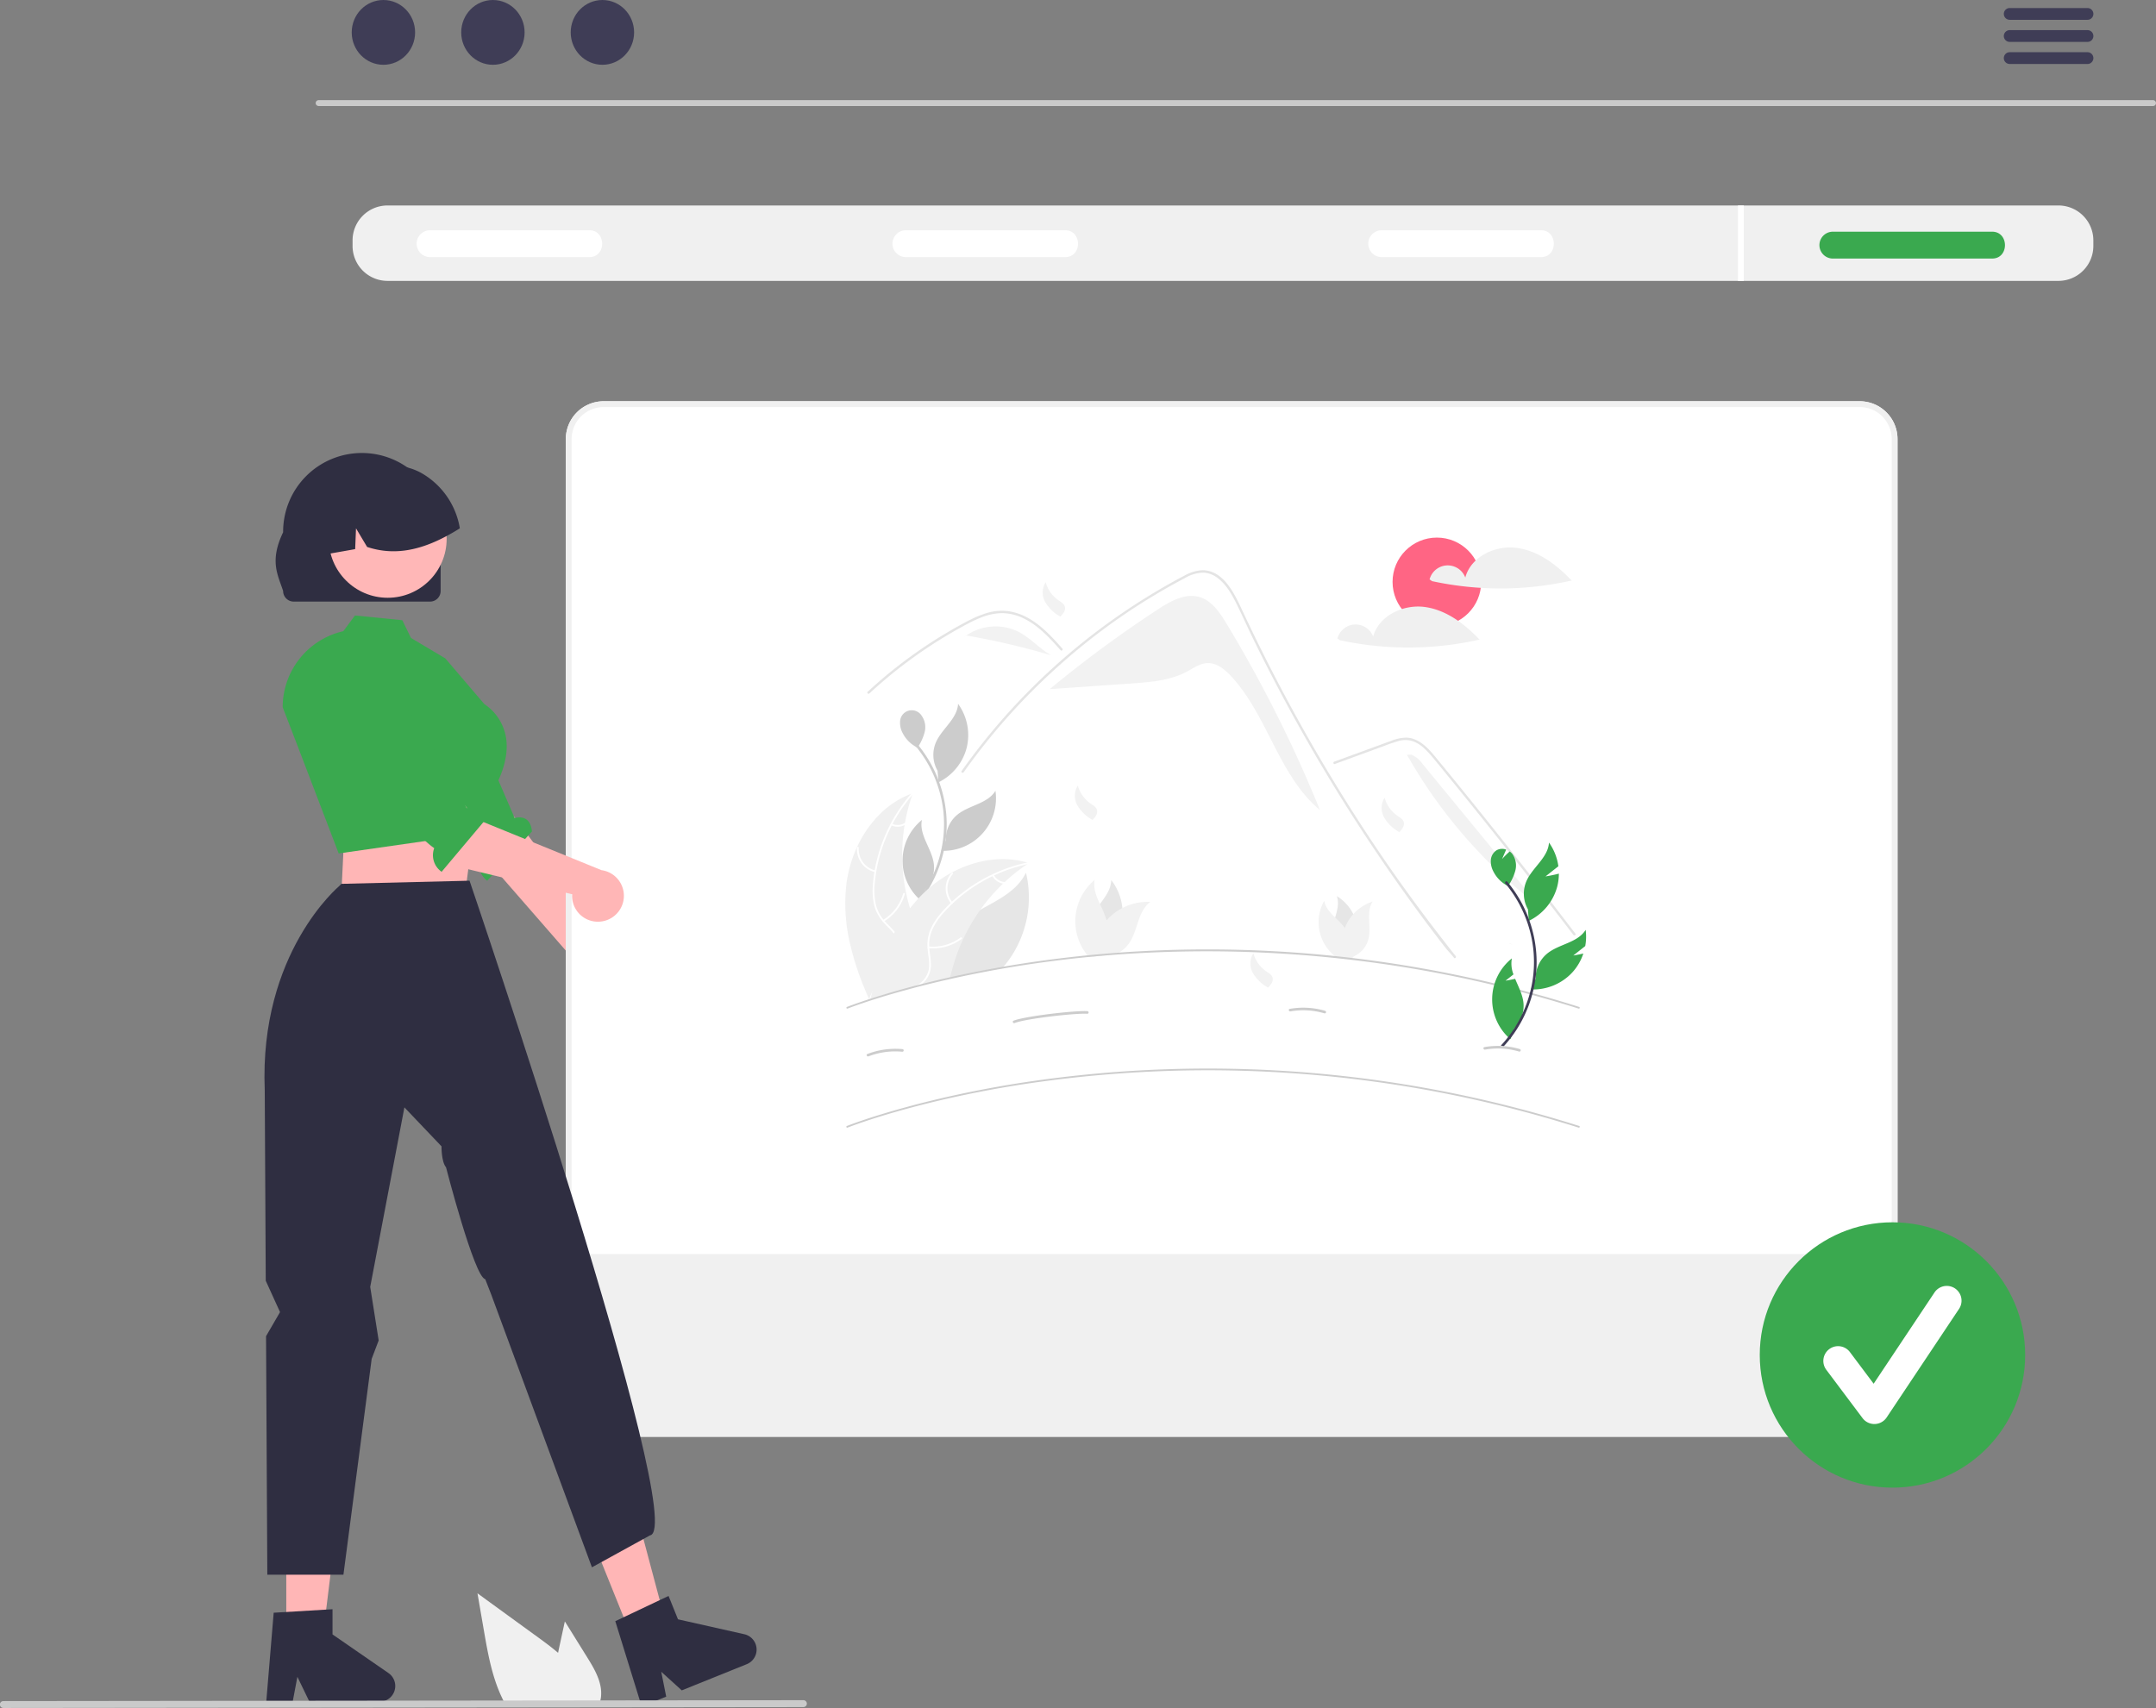
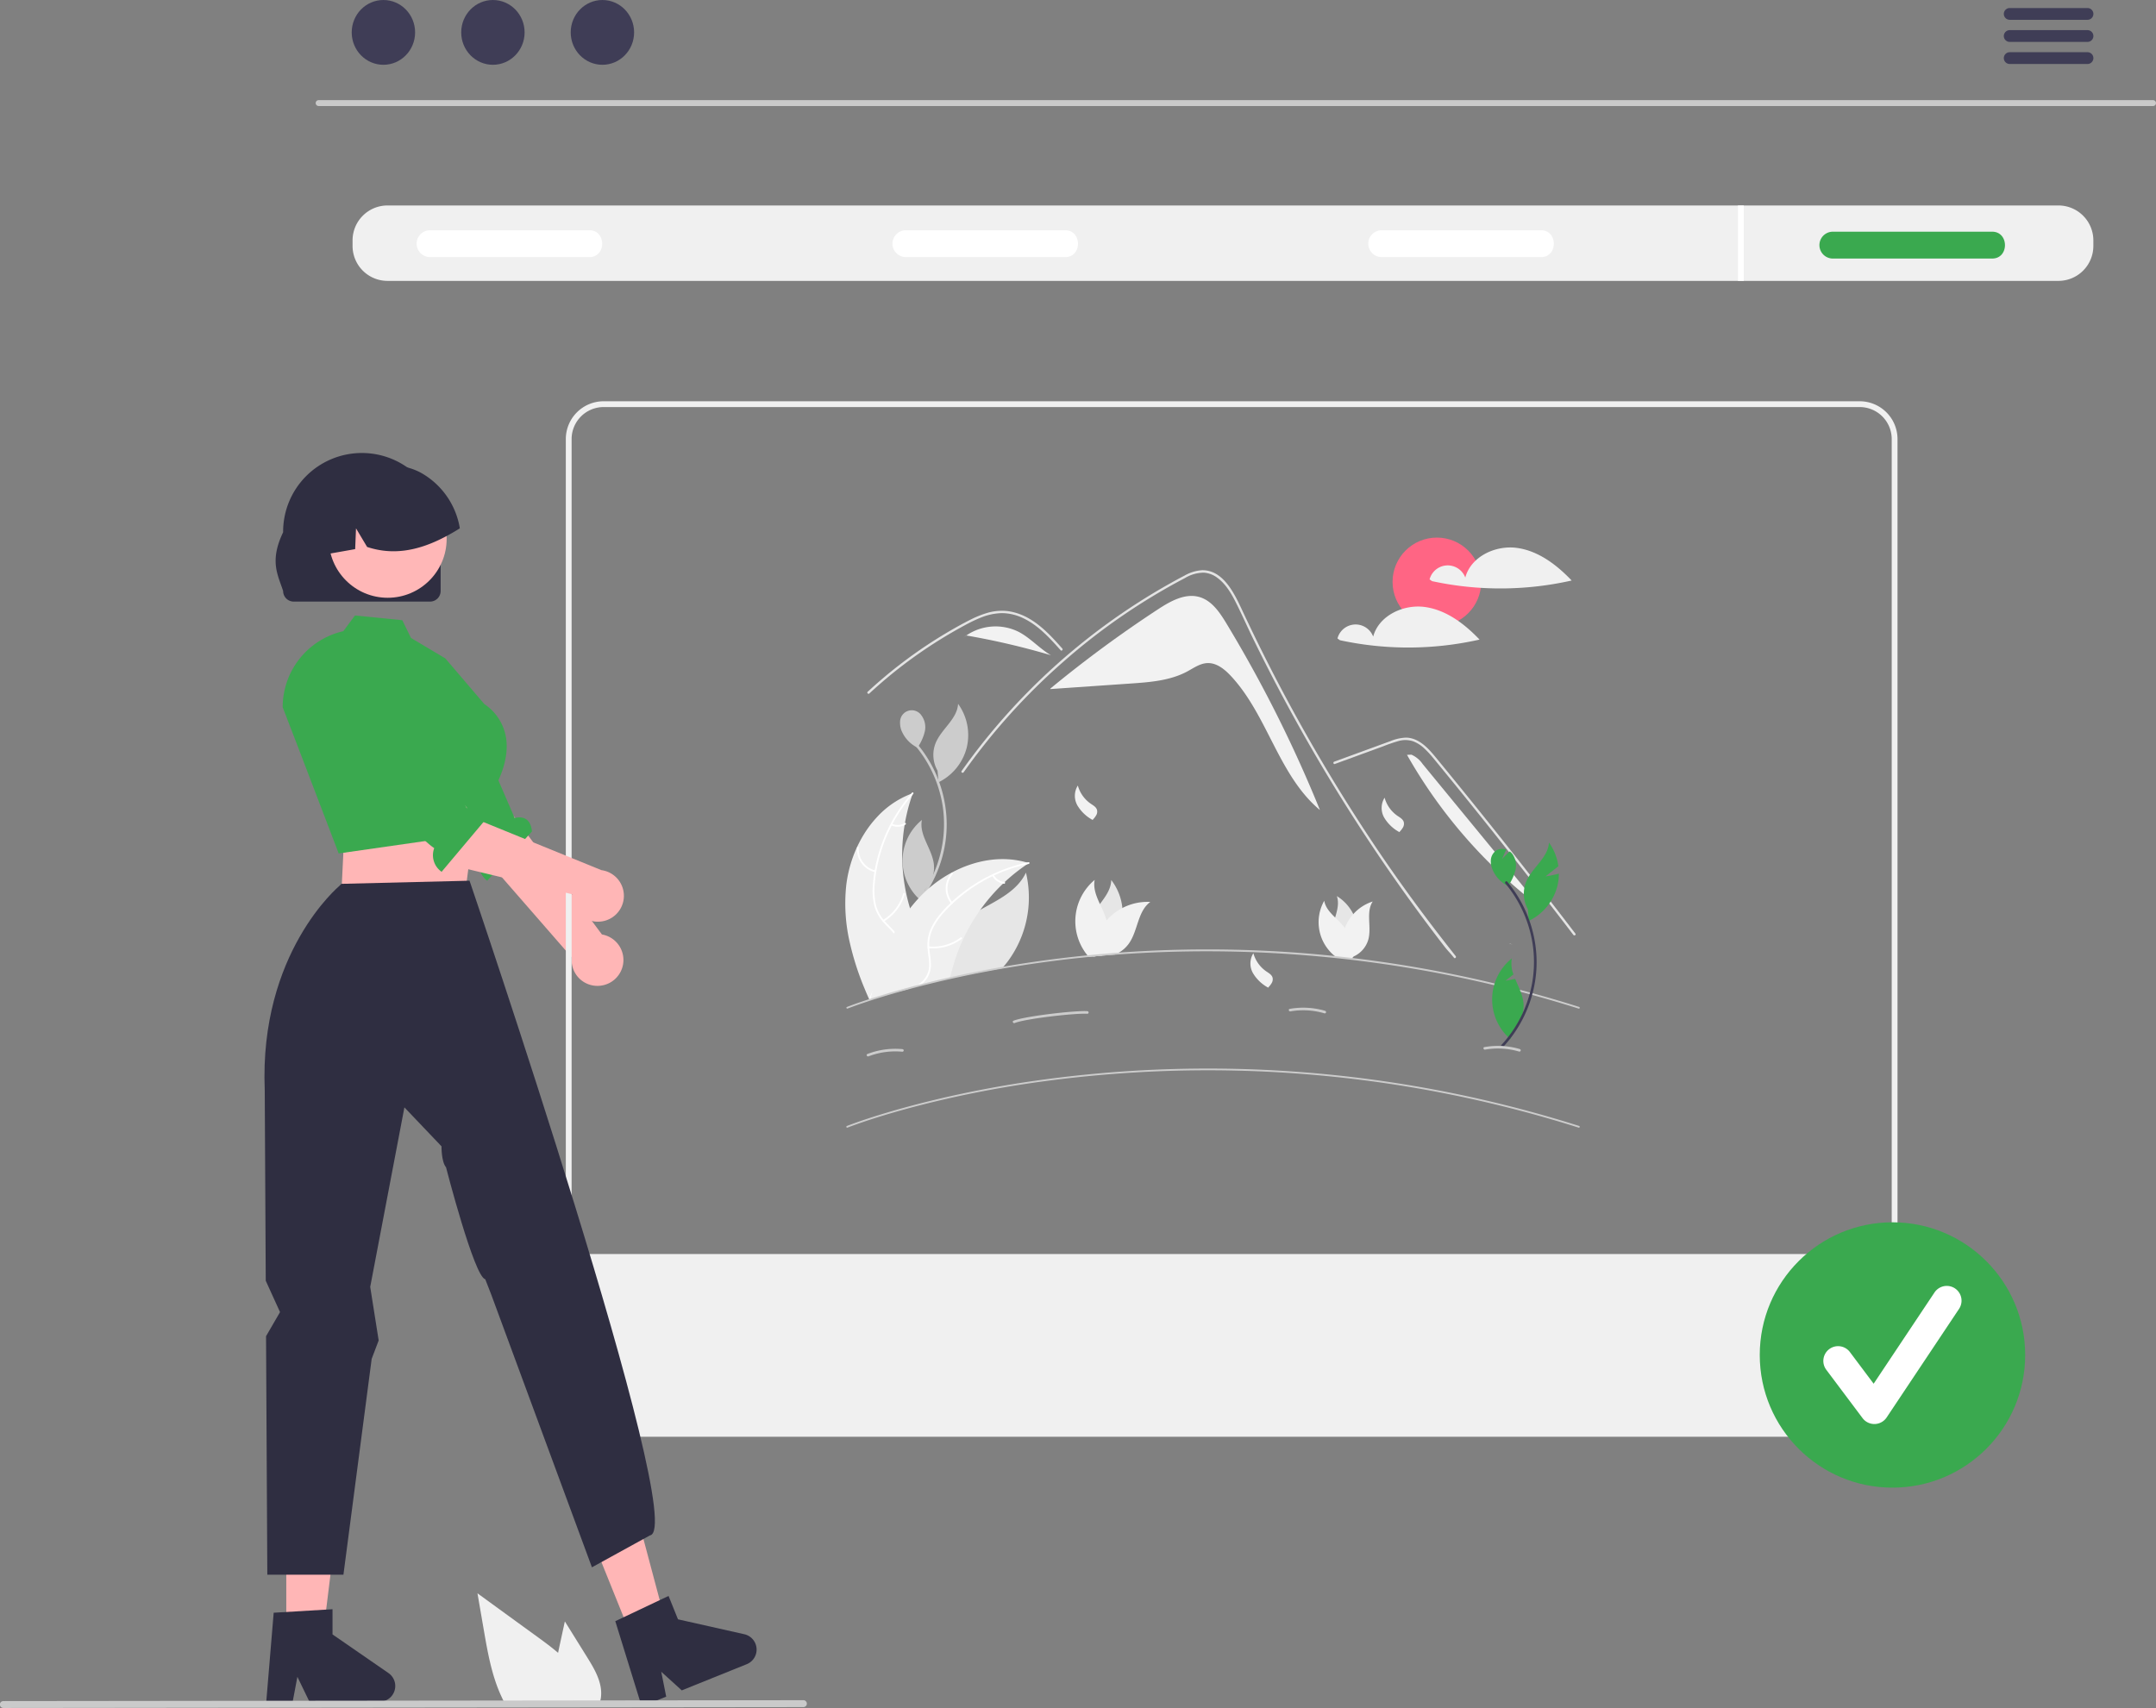
<svg xmlns="http://www.w3.org/2000/svg" data-name="Layer 1" width="743.11" height="588.834" viewBox="0 0 743.11 588.834">
  <rect x="0" y="0" width="743.11" height="588.834" fill="#808080" stroke="none" />
  <path d="M970.562,192.136H338.239a1.016,1.016,0,0,1,0-2.031H970.562a1.016,1.016,0,0,1,0,2.031Z" transform="translate(-228.445 -155.583)" fill="#cacaca" />
  <ellipse cx="132.149" cy="11.169" rx="10.925" ry="11.169" fill="#3f3d56" />
  <ellipse cx="169.891" cy="11.169" rx="10.925" ry="11.169" fill="#3f3d56" />
  <ellipse cx="207.633" cy="11.169" rx="10.925" ry="11.169" fill="#3f3d56" />
  <path d="M947.945,158.351h-26.81a2.03,2.03,0,0,0,0,4.06h26.81a2.03,2.03,0,0,0,0-4.06Z" transform="translate(-228.445 -155.583)" fill="#3f3d56" />
  <path d="M947.945,165.971h-26.81a2.03,2.03,0,0,0,0,4.06h26.81a2.03,2.03,0,0,0,0-4.06Z" transform="translate(-228.445 -155.583)" fill="#3f3d56" />
  <path d="M947.945,173.581h-26.81a2.03,2.03,0,0,0,0,4.06h26.81a2.03,2.03,0,0,0,0-4.06Z" transform="translate(-228.445 -155.583)" fill="#3f3d56" />
  <path d="M937.933,226.419H361.993a12.048,12.048,0,0,0-12.03,12.03v1.94a12.048,12.048,0,0,0,12.03,12.03H937.933a12.048,12.048,0,0,0,12.03-12.03v-1.94A12.048,12.048,0,0,0,937.933,226.419Z" transform="translate(-228.445 -155.583)" fill="#f0f0f0" />
  <path d="M431.499,244.219H376.676a4.629,4.629,0,0,1,0-9.259h54.823C437.469,234.877,437.529,244.303,431.499,244.219Z" transform="translate(-228.445 -155.583)" fill="#fff" />
  <path d="M595.499,244.219H540.676a4.629,4.629,0,0,1,0-9.259h54.823C601.469,234.877,601.529,244.303,595.499,244.219Z" transform="translate(-228.445 -155.583)" fill="#fff" />
  <path d="M759.499,244.219H704.676a4.629,4.629,0,0,1,0-9.259h54.823C765.469,234.877,765.529,244.303,759.499,244.219Z" transform="translate(-228.445 -155.583)" fill="#fff" />
  <path d="M914.999,244.719H860.176a4.629,4.629,0,0,1,0-9.259h54.823C920.969,235.377,921.029,244.803,914.999,244.719Z" transform="translate(-228.445 -155.583)" fill="#3aa94f" />
  <rect x="599.019" y="70.836" width="2" height="26" fill="#fff" />
  <path d="M434.985,495.444a8.876,8.876,0,0,1-9.465-9.78l-53.111-60.946,16.487-10.037,47.022,63.064a8.924,8.924,0,0,1-.933,17.699Z" transform="translate(-228.445 -155.583)" fill="#ffb6b6" />
  <path d="M356.51,398.791s-4.162,2.16,2.07,9.896c4.989,6.194,26.599,35.828,35.554,42.288a6.973,6.973,0,0,0,2.239,8.25l15.422-16.996c-.504-5.175-3.975-5.126-5.955-4.623l-5.67-13.125-20.897-34.003-19.782,6.699Z" transform="translate(-228.445 -155.583)" fill="#3aa94f" />
-   <path d="M869.433,650.919H436.494a13.045,13.045,0,0,1-13.03-13.03V306.949A13.045,13.045,0,0,1,436.494,293.919H869.433a13.045,13.045,0,0,1,13.03,13.03V637.889A13.045,13.045,0,0,1,869.433,650.919Z" transform="translate(-228.445 -155.583)" fill="#fff" />
  <path d="M869.433,650.919H436.494a13.045,13.045,0,0,1-13.03-13.03V306.949A13.045,13.045,0,0,1,436.494,293.919H869.433a13.045,13.045,0,0,1,13.03,13.03V637.889A13.045,13.045,0,0,1,869.433,650.919Zm-432.939-355a11.042,11.042,0,0,0-11.03,11.03V637.889A11.043,11.043,0,0,0,436.494,648.919H869.433a11.043,11.043,0,0,0,11.03-11.03V306.949A11.042,11.042,0,0,0,869.433,295.919Z" transform="translate(-228.445 -155.583)" fill="#f0f0f0" />
  <path d="M651.152,370.515c-2.297-3.799-5.019-7.856-9.282-9.097-4.937-1.437-10.008,1.417-14.31,4.234A416.991,416.991,0,0,0,590.45,392.994l.013.147,27.692-1.91c6.669-.46,13.567-.983,19.461-4.138,2.236-1.197,4.416-2.796,6.951-2.908,3.149-.138,5.894,2.061,8.051,4.358,12.762,13.59,16.455,34.372,30.773,46.312A454.381,454.381,0,0,0,651.152,370.515Z" transform="translate(-228.445 -155.583)" fill="#f2f2f2" />
  <path d="M729.598,485.782c-1.411-1.782-1.988-2.199-3.38-3.998q-17.003-21.99-31.962-45.466-10.161-15.944-19.314-32.5-4.358-7.871-8.477-15.866-3.196-6.199-6.25-12.472c-.582-1.194-1.148-2.394-1.711-3.597-1.326-2.828-2.628-5.67-4.025-8.46-1.593-3.18-3.531-6.513-6.456-8.649a8.808,8.808,0,0,0-4.588-1.766,12.798,12.798,0,0,0-6.642,1.903,213.817,213.817,0,0,0-42.045,28.994,218.889,218.889,0,0,0-34.159,37.918c-.302.431-1.016.019-.711-.415q1.8-2.545,3.671-5.036a220.098,220.098,0,0,1,56.191-52.413q5.466-3.542,11.137-6.752c1.906-1.079,3.82-2.145,5.766-3.144a14.049,14.049,0,0,1,6.115-1.895c7.419-.115,11.261,8.287,13.9,13.941q1.244,2.669,2.518,5.321,4.815,10.07,10,19.957,3.2,6.104,6.541,12.137,10.396,18.786,22.099,36.811c10.335,15.918,20.589,29.979,32.363,44.865C730.505,485.612,729.925,486.199,729.598,485.782Z" transform="translate(-228.445 -155.583)" fill="#e4e4e4" />
  <path d="M594.016,379.756c-.431-.481-.859-.961-1.293-1.442-3.421-3.784-7.092-7.524-11.791-9.693a17.106,17.106,0,0,0-7.167-1.661,20.452,20.452,0,0,0-7.441,1.623c-1.12.448-2.216.956-3.295,1.496-1.233.621-2.444,1.282-3.649,1.95q-3.394,1.878-6.7,3.921-6.578,4.065-12.744,8.751-3.196,2.43-6.261,5.019-2.85,2.405-5.585,4.94c-.39.36-.972-.222-.582-.582.481-.448.967-.892,1.453-1.332q2.059-1.862,4.185-3.652,3.876-3.27,7.952-6.288,6.339-4.695,13.114-8.754,3.386-2.026,6.865-3.883c.7-.373,1.409-.739,2.125-1.085a33.88,33.88,0,0,1,5.052-2.057,17.974,17.974,0,0,1,7.631-.75,19.867,19.867,0,0,1,7.04,2.436c4.613,2.578,8.191,6.565,11.673,10.456C594.949,379.566,594.37,380.151,594.016,379.756Z" transform="translate(-228.445 -155.583)" fill="#e4e4e4" />
  <path d="M688.535,418.966l11.054-4.043,5.488-2.007a56.129,56.129,0,0,1,5.418-1.866,8.548,8.548,0,0,1,4.904.062,11.303,11.303,0,0,1,3.825,2.371,31.041,31.041,0,0,1,3.138,3.351c1.195,1.436,2.372,2.887,3.555,4.333q7.321,8.953,14.546,17.984,7.225,9.031,14.353,18.138,7.146,9.13,14.193,18.336.863,1.128,1.725,2.257c.317.416,1.033.006.711-.416q-7.099-9.299-14.298-18.521-7.216-9.245-14.532-18.411-7.316-9.166-14.73-18.252-1.847-2.264-3.701-4.522c-1.042-1.27-2.073-2.554-3.216-3.736-2.098-2.17-4.72-4.088-7.858-4.14a15.166,15.166,0,0,0-5.345,1.175c-1.848.669-3.692,1.35-5.537,2.025l-11.131,4.071-2.783,1.018c-.494.181-.281.977.219.794Z" transform="translate(-228.445 -155.583)" fill="#e4e4e4" />
  <path d="M579.477,373.382a17.846,17.846,0,0,0-17.973,1.285,256.35,256.35,0,0,1,29.165,6.807C586.69,379.143,583.578,375.49,579.477,373.382Z" transform="translate(-228.445 -155.583)" fill="#f2f2f2" />
  <path d="M561.448,374.658l-1.081.879c.366-.308.746-.596,1.137-.869Z" transform="translate(-228.445 -155.583)" fill="#f2f2f2" />
  <path d="M718.809,419.006a9.201,9.201,0,0,0-3.892-3.249l-1.52.06a172.359,172.359,0,0,0,45.908,52.483Z" transform="translate(-228.445 -155.583)" fill="#f2f2f2" />
  <path d="M575.953,486.817c-.664.895-1.369,1.761-2.117,2.588-6.509,1.1-12.547,2.288-18.078,3.496q-2.399.523-4.667,1.051l.035-.108a21.942,21.942,0,0,1,1.623-11.522c.097-.222.197-.445.3-.664a21.516,21.516,0,0,1,4.138-5.98,39.865,39.865,0,0,1,9.175-6.466c6.228-3.47,12.721-6.534,15.703-12.786A37.013,37.013,0,0,1,575.953,486.817Z" transform="translate(-228.445 -155.583)" fill="#e6e6e6" />
  <path d="M542.169,470.15a42.88,42.88,0,0,0,7.36-9.912,43.735,43.735,0,0,0,4.263-11.529,42.012,42.012,0,0,0,.798-12.441,43.537,43.537,0,0,0-9.213-23.237q-.483-.609-.989-1.2c-.376-.44-1.004.204-.63.641a42.534,42.534,0,0,1,9.786,22.381,42.297,42.297,0,0,1-12.015,34.667c-.409.41.232,1.04.641.63Z" transform="translate(-228.445 -155.583)" fill="#ccc" />
-   <path d="M545.745,413.792a10.889,10.889,0,0,1-1.071-.457c-.017.027-.034.055-.052.082Z" transform="translate(-228.445 -155.583)" fill="#e6e6e6" />
  <path d="M546.045,402.231a4.028,4.028,0,0,0-7.371,2.154,7.344,7.344,0,0,0,.875,3.902,11.352,11.352,0,0,0,5.126,5.048,16.738,16.738,0,0,0,2.476-5.368A6.875,6.875,0,0,0,546.045,402.231Z" transform="translate(-228.445 -155.583)" fill="#ccc" />
  <path d="M561.644,413.333a18.389,18.389,0,0,0-2.981-15.106c-.274,5.272-5.767,8.674-7.749,13.567a10.974,10.974,0,0,0,.677,9.488l.337,3.996A18.389,18.389,0,0,0,561.644,413.333Z" transform="translate(-228.445 -155.583)" fill="#ccc" />
-   <path d="M571.55,428.206c-2.724,4.522-9.172,4.936-13.224,8.32a10.974,10.974,0,0,0-3.871,8.689l-1.585,3.684a18.121,18.121,0,0,0,18.68-20.693Z" transform="translate(-228.445 -155.583)" fill="#ccc" />
  <path d="M546.2,438.258a18.121,18.121,0,0,0-.265,27.876l1.329-3.784a10.974,10.974,0,0,0,3.035-9.015C549.608,448.101,545.143,443.43,546.2,438.258Z" transform="translate(-228.445 -155.583)" fill="#ccc" />
  <path d="M546.499,489.342a13.963,13.963,0,0,1-6.714,7.437q-.237.132-.474.256c-.131.07-.265.137-.4.201-1.082.243-2.174.449-3.259.68l-.009.003q-2.43.685-4.584,1.335c-.807.24-1.587.477-2.333.711-.099.028-.194.059-.293.089-.128.04-.254.08-.379.117-.003-.006-.006-.009-.006-.015l0-.006c-.577-1.289-1.136-2.582-1.671-3.895a96.228,96.228,0,0,1-5.01-15.612,59.45,59.45,0,0,1-1.252-19.795,43.743,43.743,0,0,1,3.703-13.184q.415-.893.869-1.766c.091-.183.186-.364.286-.545l0-.003c.009-.018.021-.036.032-.057l.044-.081,0-.003q.394-.731.821-1.442a37.807,37.807,0,0,1,4.98-6.628,30.944,30.944,0,0,1,11.584-7.864l.003,0c.212-.083.427-.159.642-.236-.082.231-.164.46-.243.691a61.902,61.902,0,0,0-2.473,9.54c-.043.249-.086.501-.126.753a63.983,63.983,0,0,0,.547,23.557c.003.021.009.042.013.063q.547,2.574,1.315,5.093c.012.048.025.093.04.14.099.326.203.651.308.974q.457,1.411.985,2.801C545.497,478.06,548.34,483.86,546.499,489.342Z" transform="translate(-228.445 -155.583)" fill="#f0f0f0" />
  <path d="M543.21,429.297q-.191.217-.374.434a54.406,54.406,0,0,0-6.762,9.908c-.094.178-.189.358-.28.539a53.954,53.954,0,0,0-5.302,15.749l0,.006c-.009.051-.017.102-.026.156l0.0.006c-.217,1.284-.383,2.579-.498,3.874a23.36,23.36,0,0,0,.328,7.318,12.993,12.993,0,0,0,2.669,5.363c.124.158.254.312.39.467.106.122.215.244.327.363,1.043,1.127,2.193,2.189,3.167,3.388a11.87,11.87,0,0,1,1.186,1.73,8.207,8.207,0,0,1,.454,6.7,21.288,21.288,0,0,1-4.668,7.09c-2.027,2.278-4.164,4.615-5.095,7.576-.099.028-.194.059-.293.089-.128.04-.254.08-.379.117.031.075.064.149.098.224a.265.265,0,0,1-.107-.221.038.038,0,0,1,.003-.018l0-.006a.228.228,0,0,1,.008-.063,12.274,12.274,0,0,1,.951-2.371c0-.006,0-.006.003-.009,2.129-4.044,6.164-6.902,8.238-11.023a8.307,8.307,0,0,0,.502-7.301,9.973,9.973,0,0,0-1.214-1.937c-.933-1.196-2.074-2.247-3.104-3.344-.257-.27-.502-.547-.738-.83a13.722,13.722,0,0,1-2.798-5.102,21.599,21.599,0,0,1-.609-7.28c.098-1.561.28-3.124.533-4.674.031-.201.066-.399.103-.6l0-.003a55.427,55.427,0,0,1,12.511-26.338l.003,0c.119-.145.243-.29.368-.431C543.063,428.552,543.468,429.007,543.21,429.297Z" transform="translate(-228.445 -155.583)" fill="#fff" />
  <path d="M530.101,456.289a8.146,8.146,0,0,1-6.272-8.482.304.304,0,0,1,.607.025,7.543,7.543,0,0,0,5.85,7.878c.381.087.193.665-.186.579Z" transform="translate(-228.445 -155.583)" fill="#fff" />
  <path d="M532.803,472.749a15.702,15.702,0,0,0,6.936-9.101c.107-.376.686-.19.579.186a16.332,16.332,0,0,1-7.237,9.456c-.335.203-.611-.339-.278-.54Z" transform="translate(-228.445 -155.583)" fill="#fff" />
  <path d="M535.902,439.567a4.611,4.611,0,0,0,4.368-.258c.333-.207.608.335.278.54a5.167,5.167,0,0,1-4.831.296.314.314,0,0,1-.196-.382.305.305,0,0,1,.382-.196Z" transform="translate(-228.445 -155.583)" fill="#fff" />
  <path d="M583.059,453.146c-.206.134-.405.27-.611.406l-.003.003a60.695,60.695,0,0,0-7.71,6.124l-.003.003c-.19.172-.378.348-.562.523a64.137,64.137,0,0,0-13.719,19.093l-.026.054a62.35,62.35,0,0,0-3.332,8.84c-.449,1.534-.867,3.131-1.336,4.708q-2.399.523-4.667,1.051-2.879.666-5.545,1.337-1.157.284-2.272.573a22.237,22.237,0,0,1-4.362,1.372c-1.082.243-2.174.449-3.259.68l-.009.003q-2.43.685-4.584,1.335c-.807.24-1.587.477-2.333.711-.099.028-.194.059-.293.089.185-.777.373-1.561.574-2.338,0-.006,0-.006.003-.009a91.389,91.389,0,0,1,7.526-20.261c.1-.193.2-.388.313-.578a59.437,59.437,0,0,1,4.618-7.275c.207-.286.424-.57.643-.853l.003-.003q1.378-1.773,2.91-3.436c.178-.196.362-.392.546-.586.089-.094.181-.187.273-.281.344-.356.698-.71,1.058-1.051.565-.544,1.147-1.073,1.742-1.587a43.73,43.73,0,0,1,7.773-5.346c.018-.009.039-.021.057-.03,8.013-4.302,17.311-5.997,25.926-3.475C582.62,453.012,582.836,453.076,583.059,453.146Z" transform="translate(-228.445 -155.583)" fill="#f0f0f0" />
  <path d="M531.059,499.253a25.053,25.053,0,0,1,4.584-1.335Q533.214,498.603,531.059,499.253Z" transform="translate(-228.445 -155.583)" fill="#fff" />
  <path d="M583.01,453.431c-.188.038-.377.078-.562.121a54.57,54.57,0,0,0-11.365,3.842c-.185.085-.367.171-.546.259a53.987,53.987,0,0,0-13.716,9.385l-.003.003a1.258,1.258,0,0,0-.113.109l-.003.003q-1.418,1.337-2.732,2.793a23.402,23.402,0,0,0-4.146,6.04,13.059,13.059,0,0,0-1.098,5.889c.008.201.018.404.035.608.01.162.024.323.04.488.225,2.221.711,4.469.391,6.706a8.219,8.219,0,0,1-3.647,5.611q-1.157.284-2.272.573c.143-.061.283-.128.424-.198a8.321,8.321,0,0,0,4.797-5.528c.478-2.254-.023-4.571-.269-6.818-.039-.362-.069-.718-.087-1.075a.26.26,0,0,1-.003-.048,13.665,13.665,0,0,1,.839-5.743,21.646,21.646,0,0,1,3.896-6.179c1.021-1.189,2.104-2.327,3.24-3.409.146-.145.294-.284.443-.42A55.564,55.564,0,0,1,570.534,456.989a55.356,55.356,0,0,1,11.864-4.044c.185-.04.374-.081.559-.118C583.34,452.749,583.39,453.353,583.01,453.431Z" transform="translate(-228.445 -155.583)" fill="#fff" />
  <path d="M556.29,467.09a8.146,8.146,0,0,1,.099-10.548c.257-.295.727.091.47.386a7.543,7.543,0,0,0-.072,9.812c.252.299-.246.648-.497.35Z" transform="translate(-228.445 -155.583)" fill="#fff" />
  <path d="M548.538,481.859a15.702,15.702,0,0,0,11.018-3.091c.312-.236.662.261.35.497a16.332,16.332,0,0,1-11.471,3.193c-.39-.04-.284-.639.104-.599Z" transform="translate(-228.445 -155.583)" fill="#fff" />
  <path d="M570.99,457.231a4.611,4.611,0,0,0,3.643,2.424c.39.035.284.634-.104.599a5.167,5.167,0,0,1-4.036-2.672.314.314,0,0,1,.073-.423.305.305,0,0,1,.423.073Z" transform="translate(-228.445 -155.583)" fill="#fff" />
  <path d="M614.984,474.383a18.883,18.883,0,0,1-6.007,10.095q-.328.288-.671.561c-.561.049-1.119.101-1.67.155q-.686.063-1.36.13l-.079.007-.057-.492-.229-1.987a11.27,11.27,0,0,1-.989-9.718,24.084,24.084,0,0,1,3.631-5.884c1.943-2.583,3.835-5.136,3.904-8.282a18.791,18.791,0,0,1,3.837,9.657A18.333,18.333,0,0,1,614.984,474.383Z" transform="translate(-228.445 -155.583)" fill="#e6e6e6" />
  <path d="M624.929,466.531c-4.386,3.188-4.236,9.822-7.337,14.269a11.103,11.103,0,0,1-3.603,3.267,11.422,11.422,0,0,1-1.205.595q-2.28.177-4.477.376c-.561.049-1.119.101-1.67.155q-.686.063-1.36.13c-.002-.165-.002-.332.002-.497a18.951,18.951,0,0,1,4.565-11.937c.135-.157.273-.31.413-.462a18.449,18.449,0,0,1,5.038-3.803A18.781,18.781,0,0,1,624.929,466.531Z" transform="translate(-228.445 -155.583)" fill="#f2f2f2" />
  <path d="M607.155,483.656l-.344,1.021-.175.517q-.686.063-1.36.13l-.079.007c-.499.052-.994.101-1.486.153q-.196-.225-.384-.458a18.581,18.581,0,0,1,2.418-26.093c-.551,2.88.556,5.586,1.808,8.316a36.096,36.096,0,0,1,2.29,5.64,12.597,12.597,0,0,1,.307,1.471A11.264,11.264,0,0,1,607.155,483.656Z" transform="translate(-228.445 -155.583)" fill="#f2f2f2" />
  <path d="M694.03,485.608c-.088.139-.179.275-.273.408-.223-.024-.444-.046-.665-.07q-.58-.06-1.158-.12c-.048-.004-.096-.01-.143-.014l-.239-.464-.446-.865a9.119,9.119,0,0,1-3.538-7.077,19.525,19.525,0,0,1,1.062-5.503c.731-2.512,1.431-4.989.58-7.39a15.244,15.244,0,0,1,5.678,6.216,14.865,14.865,0,0,1,1.417,4.447A15.315,15.315,0,0,1,694.03,485.608Z" transform="translate(-228.445 -155.583)" fill="#e6e6e6" />
  <path d="M700.121,479.29a9.129,9.129,0,0,1-5.114,6.037l-.309.355-.347.4c-.197-.022-.396-.044-.594-.066-.223-.024-.444-.046-.665-.07q-.58-.06-1.158-.12c-.056-.149-.106-.301-.153-.454a15.349,15.349,0,0,1,.201-9.852q.084-.236.179-.466a14.983,14.983,0,0,1,2.726-4.323,15.197,15.197,0,0,1,6.694-4.353C699.177,470.05,701.193,475.033,700.121,479.29Z" transform="translate(-228.445 -155.583)" fill="#f2f2f2" />
  <path d="M693.076,485.507l.016.44q-.58-.06-1.158-.12c-.048-.004-.096-.01-.143-.014q-1.42-.143-2.825-.269c-.209-.157-.416-.321-.618-.494a15.001,15.001,0,0,1-3.477-18.921c.408,2.339,2.024,4.07,3.758,5.776a29.67,29.67,0,0,1,3.353,3.616,10.305,10.305,0,0,1,.655,1.028,9.138,9.138,0,0,1,.398,7.902Z" transform="translate(-228.445 -155.583)" fill="#f2f2f2" />
  <path d="M772.923,503.104a.295.295,0,0,1-.285.21.314.314,0,0,1-.09-.015,423.762,423.762,0,0,0-81.837-17.217c-.297-.033-.596-.066-.893-.099-.335-.036-.668-.069-1-.105q-.872-.09-1.74-.18c-.072-.006-.144-.015-.216-.021q-2.134-.216-4.247-.404a426.063,426.063,0,0,0-70.68-.491q-2.777.216-5.451.458c-.683.06-1.363.123-2.034.189q-.836.076-1.656.159l-.096.009c-.608.063-1.21.123-1.809.186q-3.671.382-7.135.809c-44.872,5.502-72.896,16.591-73.175,16.702a.3.3,0,0,1-.222-.557c.279-.111,28.359-11.223,73.301-16.735q3.374-.413,6.763-.776c.737-.078,1.471-.153,2.208-.228.057-.006.114-.009.168-.015.623-.063,1.243-.123,1.866-.183.881-.084,1.758-.165,2.639-.243q3.046-.274,6.101-.5a422.794,422.794,0,0,1,60.388-.15q3.949.274,7.896.623c1.605.138,3.211.291,4.816.449.114.012.228.024.344.036.65.063,1.297.132,1.947.201.479.048.955.099,1.435.153.335.036.671.072,1.003.111a426.147,426.147,0,0,1,81.496,17.25A.295.295,0,0,1,772.923,503.104Z" transform="translate(-228.445 -155.583)" fill="#ccc" />
  <path d="M599.943,426.399a11.227,11.227,0,0,0,4.472,6.278c.845.575,1.844,1.127,2.133,2.107a2.51,2.51,0,0,1-.262,1.842,7.453,7.453,0,0,1-1.157,1.51l-.041.153a13.61,13.61,0,0,1-5.248-4.958,6.69,6.69,0,0,1,.102-6.933" transform="translate(-228.445 -155.583)" fill="#f2f2f2" />
  <path d="M705.574,437.525a6.69,6.69,0,0,1,.102-6.933,11.227,11.227,0,0,0,4.472,6.278c.845.575,1.844,1.127,2.133,2.107a2.51,2.51,0,0,1-.262,1.842,7.454,7.454,0,0,1-1.157,1.51l-.041.153A13.61,13.61,0,0,1,705.574,437.525Z" transform="translate(-228.445 -155.583)" fill="#f2f2f2" />
  <path d="M660.345,491.141a6.69,6.69,0,0,1,.102-6.933,11.227,11.227,0,0,0,4.472,6.278c.845.575,1.844,1.127,2.133,2.107a2.51,2.51,0,0,1-.262,1.842,7.454,7.454,0,0,1-1.157,1.51l-.041.153A13.61,13.61,0,0,1,660.345,491.141Z" transform="translate(-228.445 -155.583)" fill="#f2f2f2" />
  <circle cx="495.251" cy="200.612" r="15.276" fill="#ff6584" />
  <path d="M751.263,344.474c-7.403-1.001-15.856,3.001-17.774,10.221a6.469,6.469,0,0,0-12.309.632l.848.607a111.507,111.507,0,0,0,48.122-.218C764.999,350.304,758.666,345.475,751.263,344.474Z" transform="translate(-228.445 -155.583)" fill="#f0f0f0" />
  <path d="M719.513,364.842c-7.403-1.001-15.856,3.001-17.774,10.221a6.469,6.469,0,0,0-12.309.632l.848.607a111.507,111.507,0,0,0,48.122-.218C733.249,370.672,726.916,365.843,719.513,364.842Z" transform="translate(-228.445 -155.583)" fill="#f0f0f0" />
  <path d="M749.888,481.289a10.887,10.887,0,0,1-1.067-.466c-.018.027-.035.055-.052.082Z" transform="translate(-228.445 -155.583)" fill="#e6e6e6" />
-   <path d="M588.758,363.242a6.69,6.69,0,0,1,.102-6.933,11.227,11.227,0,0,0,4.472,6.278c.845.575,1.844,1.127,2.133,2.107a2.51,2.51,0,0,1-.262,1.842,7.453,7.453,0,0,1-1.157,1.51l-.041.153A13.61,13.61,0,0,1,588.758,363.242Z" transform="translate(-228.445 -155.583)" fill="#f2f2f2" />
  <path d="M772.638,544.349a.294.294,0,0,1-.09-.014,422.93,422.93,0,0,0-193.609-14.613c-6.071.974-12.158,2.098-18.093,3.343-1.515.317-3.087.658-4.672,1.012-1.893.422-3.76.856-5.551,1.29q-1.16.275-2.275.554c-1.126.278-2.268.567-3.492.886-1.368.353-2.758.723-4.133,1.1l-.015.004 0.0 0c-1.552.424-3.096.86-4.59,1.296-.808.233-1.589.464-2.336.691-.084.023-.158.045-.233.068l-.161.049c-.093.028-.185.056-.277.082l-.006.002 0.0 0-.243.075c-.29.088-.573.173-.851.259-7.352,2.266-11.393,3.879-11.433,3.894a.3.3,0,1,1-.223-.556c.04-.016,4.102-1.636,11.48-3.911.279-.086.563-.171.854-.259l.226-.07.023-.008c.091-.026.183-.054.275-.082l.161-.049c.08-.024.159-.048.24-.07.742-.226,1.525-.457,2.336-.691,1.494-.436,3.039-.872,4.593-1.296l.015-.004v-0c1.379-.378,2.774-.75,4.147-1.104,1.226-.319,2.371-.609,3.498-.887q1.119-.279,2.279-.555c1.793-.435,3.664-.869,5.56-1.292,1.587-.355,3.162-.696,4.679-1.013,5.944-1.247,12.04-2.373,18.121-3.348a423.524,423.524,0,0,1,193.884,14.633.299.299,0,0,1-.09.585Z" transform="translate(-228.445 -155.583)" fill="#ccc" />
  <path d="M578.182,508.278c3.672-1.499,21.076-3.481,25.029-3.188a.45.45,0,0,0,.05-.897c-4.12-.305-21.673,1.729-25.496,3.289-.534.218-.116,1.014.417.796Z" transform="translate(-228.445 -155.583)" fill="#ccc" />
  <path d="M527.808,519.758a25.766,25.766,0,0,1,11.654-1.586.45.45,0,0,0,.068-.896,26.783,26.783,0,0,0-12.123,1.678c-.539.207-.136,1.011.401.805Z" transform="translate(-228.445 -155.583)" fill="#ccc" />
  <path d="M673.215,504.262a25.766,25.766,0,0,1,11.742.678.45.45,0,0,0,.239-.866,26.783,26.783,0,0,0-12.22-.678c-.569.1-.328.966.239.866Z" transform="translate(-228.445 -155.583)" fill="#ccc" />
  <path d="M761.136,457.735l4.433-3.51a18.245,18.245,0,0,0-3.234-8.161c-.317,5.27-5.839,8.625-7.861,13.502a10.974,10.974,0,0,0,.598,9.493l.304,3.999a18.389,18.389,0,0,0,9.814-11.864,17.763,17.763,0,0,0,.549-4.422C763.509,457.372,761.136,457.735,761.136,457.735Z" transform="translate(-228.445 -155.583)" fill="#3aa94f" />
  <path d="M750.671,493.036c-1.768.406-3.313.642-3.313.642l2.736-2.166a10.229,10.229,0,0,1-.554-5.524,18.121,18.121,0,0,0-.497,27.873l1.36-3.773a10.974,10.974,0,0,0,3.11-8.989C753.168,498.311,751.753,495.673,750.671,493.036Z" transform="translate(-228.445 -155.583)" fill="#3aa94f" />
  <path d="M748.799,449.126a30.555,30.555,0,0,0-2.639,2.619l1.412-3.261a3.915,3.915,0,0,0-3.283.218,4.371,4.371,0,0,0-1.994,3.354,7.344,7.344,0,0,0,.842,3.909,11.352,11.352,0,0,0,5.083,5.091,16.738,16.738,0,0,0,2.521-5.347,6.875,6.875,0,0,0-1.058-5.745A4.516,4.516,0,0,0,748.799,449.126Z" transform="translate(-228.445 -155.583)" fill="#3aa94f" />
-   <path d="M770.721,484.992l4.11-3.254a17.911,17.911,0,0,0,.141-5.59c-2.762,4.499-9.213,4.86-13.293,8.21a10.974,10.974,0,0,0-3.943,8.656l-1.615,3.671a18.389,18.389,0,0,0,14.245-5.845,18.13,18.13,0,0,0,3.806-6.523C772.347,484.743,770.721,484.992,770.721,484.992Z" transform="translate(-228.445 -155.583)" fill="#3aa94f" />
  <path d="M748.239,513.121q-1.177,1.519-2.495,2.923c.327.099.644.195.956.291q1.155-1.254,2.202-2.597.175-.225.35-.458a42.758,42.758,0,0,0,3.433-5.284,43.579,43.579,0,0,0,4.313-11.289c.018-.069.033-.135.048-.204.243-1.084.443-2.181.599-3.28.033-.222.063-.446.093-.668q.112-.912.189-1.824a41.567,41.567,0,0,0,.018-6.662,43.454,43.454,0,0,0-2.354-11.115c-.09-.255-.18-.509-.279-.761-.054-.15-.111-.3-.168-.449a43.46,43.46,0,0,0-6.215-10.987c-.096-.123-.192-.243-.288-.362q-.341-.427-.692-.845a.389.389,0,0,0-.632.03.459.459,0,0,0-.006.605c.189.225.377.452.557.683.225.273.44.551.65.833a42.654,42.654,0,0,1,8.393,20.946,41.573,41.573,0,0,1-.836,14.027h-.003a42.23,42.23,0,0,1-2.741,8.048q-.355.773-.74,1.531a41.802,41.802,0,0,1-2.199,3.831Q749.386,511.652,748.239,513.121Z" transform="translate(-228.445 -155.583)" fill="#3f3d56" />
  <path d="M740.309,517.441a25.766,25.766,0,0,1,11.742.678.45.45,0,0,0,.239-.866,26.783,26.783,0,0,0-12.22-.678c-.569.1-.328.966.239.866Z" transform="translate(-228.445 -155.583)" fill="#ccc" />
  <path d="M424.463,587.919v49.97a12.048,12.048,0,0,0,12.03,12.03H869.433a12.048,12.048,0,0,0,12.03-12.03v-49.97Z" transform="translate(-228.445 -155.583)" fill="#f0f0f0" />
  <path id="b405c775-c625-4fc1-a95a-61245d5ac2c5-511" data-name="a1ca5f83-7fa1-45b1-9d3b-bf096f25c0e5" d="M380.319,359.338v-20.257a27.145,27.145,0,1,0-54.289-.035v.035c-4.784,9.97-1.791,14.709,0,20.257a3.651,3.651,0,0,0,3.645,3.645h46.998A3.651,3.651,0,0,0,380.319,359.338Z" transform="translate(-228.445 -155.583)" fill="#2f2e41" />
  <polygon points="119.704 285.866 118.447 291.855 117.379 313.946 160.311 308.133 163.607 282.553 159.05 275.066 119.704 285.866" fill="#ffb6b6" />
  <circle cx="133.63" cy="185.765" r="20.319" fill="#ffb7b7" />
  <path d="M331.463,413.919l-5.587-14.516A26.88,26.88,0,0,1,346.693,373.203l.077-.018,4.018-5.413,16.323,1.633,2.992,6.115,11.828,7.043,13.452,15.752a17.313,17.313,0,0,1,7.481,11.595c1.546,9.876-5.369,19.758-6.191,20.891l-2.119,11.936-49.001,7.022-.374.047Z" transform="translate(-228.445 -155.583)" fill="#3aa94f" />
  <path d="M340.81,346.675c.184-.029.368-.068.552-.097,3.169-.562,6.339-1.115,9.499-1.686l.291-7.163,3.828,6.416c8.733,2.898,16.903,1.26,24.59-2.355a69.421,69.421,0,0,0,7.366-4.061,26.927,26.927,0,0,0-13.23-19.055c-.291-.165-.572-.31-.863-.456a.009.009,0,0,1-.01-.01c-.494-.233-.998-.456-1.502-.659a22.382,22.382,0,0,0-23.494,4.555C341.634,328.027,338.843,337.806,340.81,346.675Z" transform="translate(-228.445 -155.583)" fill="#2f2e41" />
  <polygon points="217.392 563.591 229.29 558.794 216.452 510.618 198.891 517.697 217.392 563.591" fill="#ffb6b6" />
  <path d="M440.52,714.493l18.357-8.704,3.248,8.059L484.985,718.99a5.427,5.427,0,0,1,.838,10.329L463.431,738.345l-7.073-6.415,1.706,8.579-8.443,3.403Z" transform="translate(-228.445 -155.583)" fill="#2f2e41" />
  <polygon points="98.675 562.324 111.504 562.323 117.607 512.841 98.673 512.842 98.675 562.324" fill="#ffb6b6" />
  <path d="M320.144,616.371l-0-.133,4.819-8.304-4.92-10.809-.349-65.694c-1.938-47.474,25.604-70.294,25.821-70.519l.597-.621,44.17-1.081s76.138,223.513,62.184,225.708h0l-20,11L397.789,601.967,395.693,596.592c-3.756-.692-13.52-38.584-13.52-38.584-1.637-1.943-1.552-7.226-1.552-7.226l-12.789-13.427-11.787,61.891,2.915,18.46-2.412,6.347-9.624,73.572-.11.844h-26.233Z" transform="translate(-228.445 -155.583)" fill="#2f2e41" />
  <path d="M322.776,711.578l20.279-1.21v8.689l19.28,13.316a5.427,5.427,0,0,1-3.084,9.893h-24.143l-4.161-8.594-1.625,8.594h-9.103Z" transform="translate(-228.445 -155.583)" fill="#2f2e41" />
  <path d="M435.478,473.292a8.876,8.876,0,0,1-9.826-9.417l-40.583-9.761L355.413,422.558,371.511,411.909l20.97,26.024,43.265,17.638a8.924,8.924,0,0,1-.268,17.721Z" transform="translate(-228.445 -155.583)" fill="#ffb6b6" />
  <path d="M334.614,390.781s-4.078,2.314,2.44,9.812c5.218,6.002,31.863,41.269,41.055,47.388a6.973,6.973,0,0,0,2.547,8.16l14.773-17.564c-.698-5.153-4.165-4.973-6.124-4.396l-6.975-13.539-21.344-32.558-23.453.972Z" transform="translate(-228.445 -155.583)" fill="#3aa94f" />
  <circle cx="652.278" cy="467.132" r="45.741" fill="#3aa94f" />
  <path d="M874.483,646.521a5.087,5.087,0,0,1-4.07-2.036l-12.479-16.639a5.088,5.088,0,1,1,8.141-6.105l8.164,10.885,20.968-31.452a5.088,5.088,0,1,1,8.467,5.645l-24.957,37.436a5.09,5.09,0,0,1-4.092,2.264C874.577,646.52,874.53,646.521,874.483,646.521Z" transform="translate(-228.445 -155.583)" fill="#fff" />
  <path d="M430.844,726.959l-7.71-12.39-1.54,7.08c-.27,1.24-.54,2.5-.79,3.75-2.19-1.87-4.52-3.6-6.8-5.26q-10.5-7.62-20.99-15.26l2.19,12.7c1.35,7.82,2.76,15.8,6.1,22.95.37.81.77,1.61,1.2,2.39h32.54a10.488,10.488,0,0,0,.54-2.24.775.775,0,0,0,.01-.15C436.104,735.679,433.424,731.109,430.844,726.959Z" transform="translate(-228.445 -155.583)" fill="#f0f0f0" />
  <path d="M505.386,744.11l-275.75.307a1.191,1.191,0,1,1,0-2.381l275.75-.307a1.191,1.191,0,0,1,0,2.381Z" transform="translate(-228.445 -155.583)" fill="#cacaca" />
</svg>